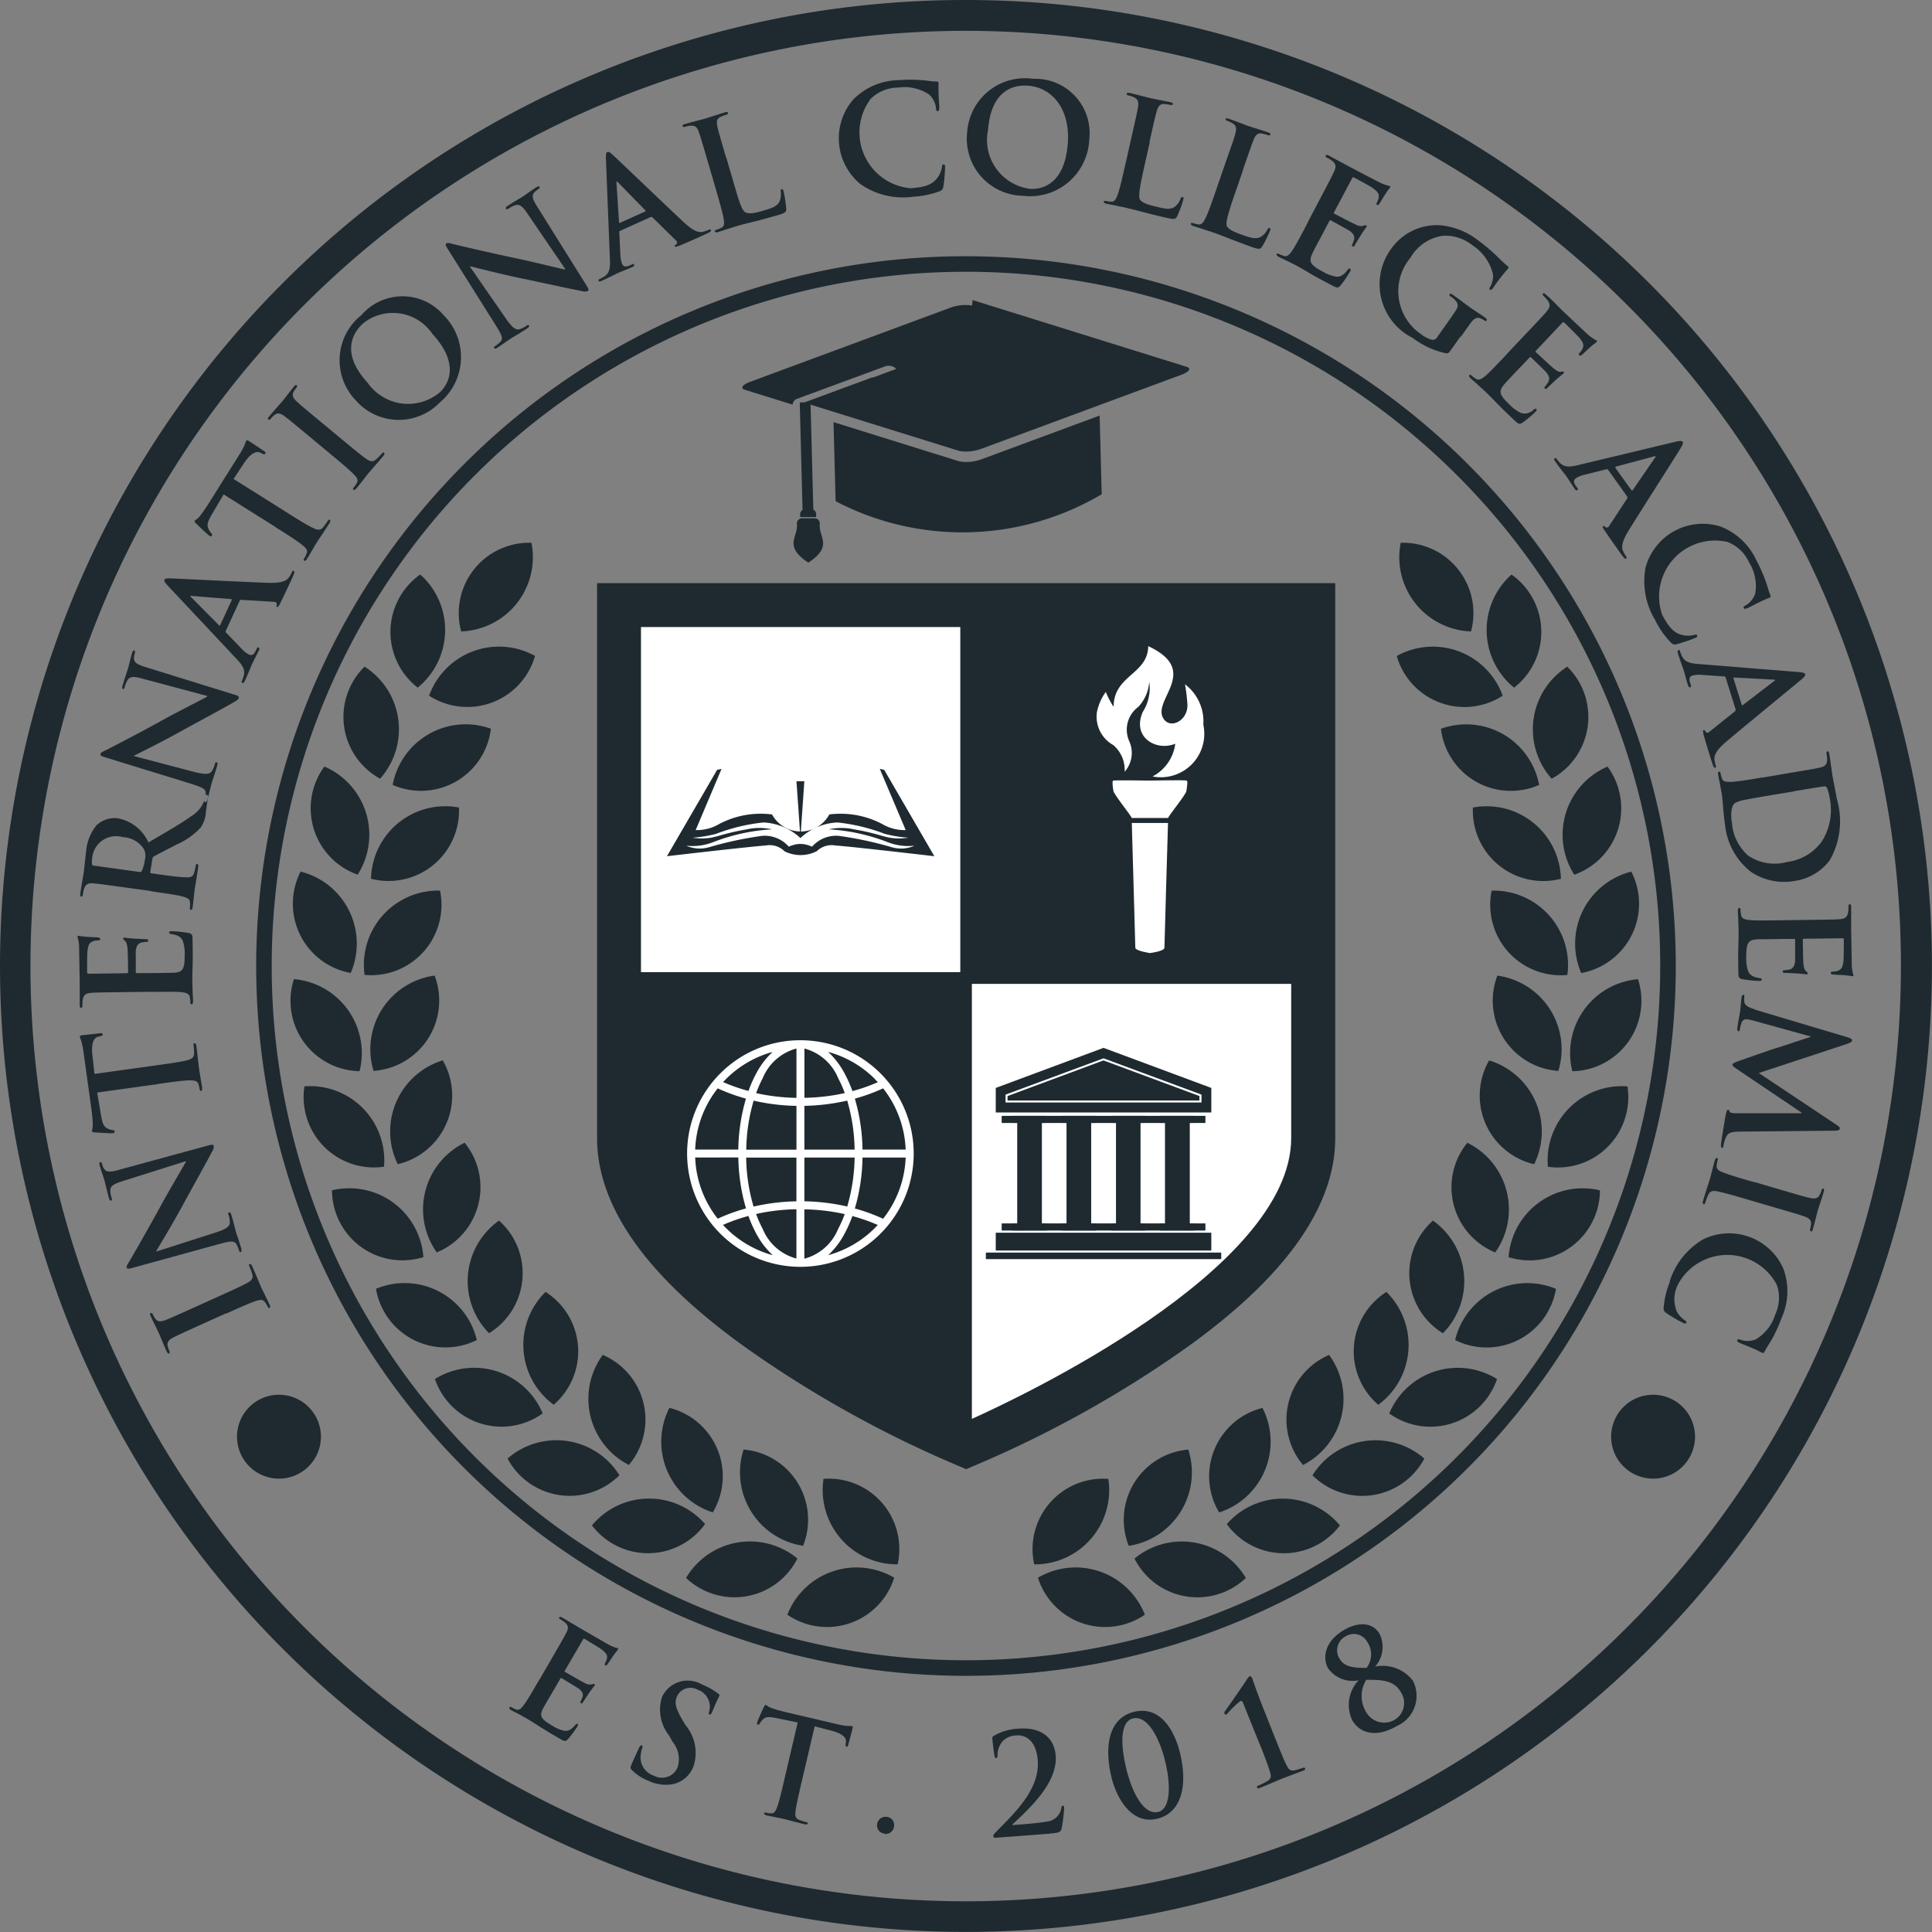
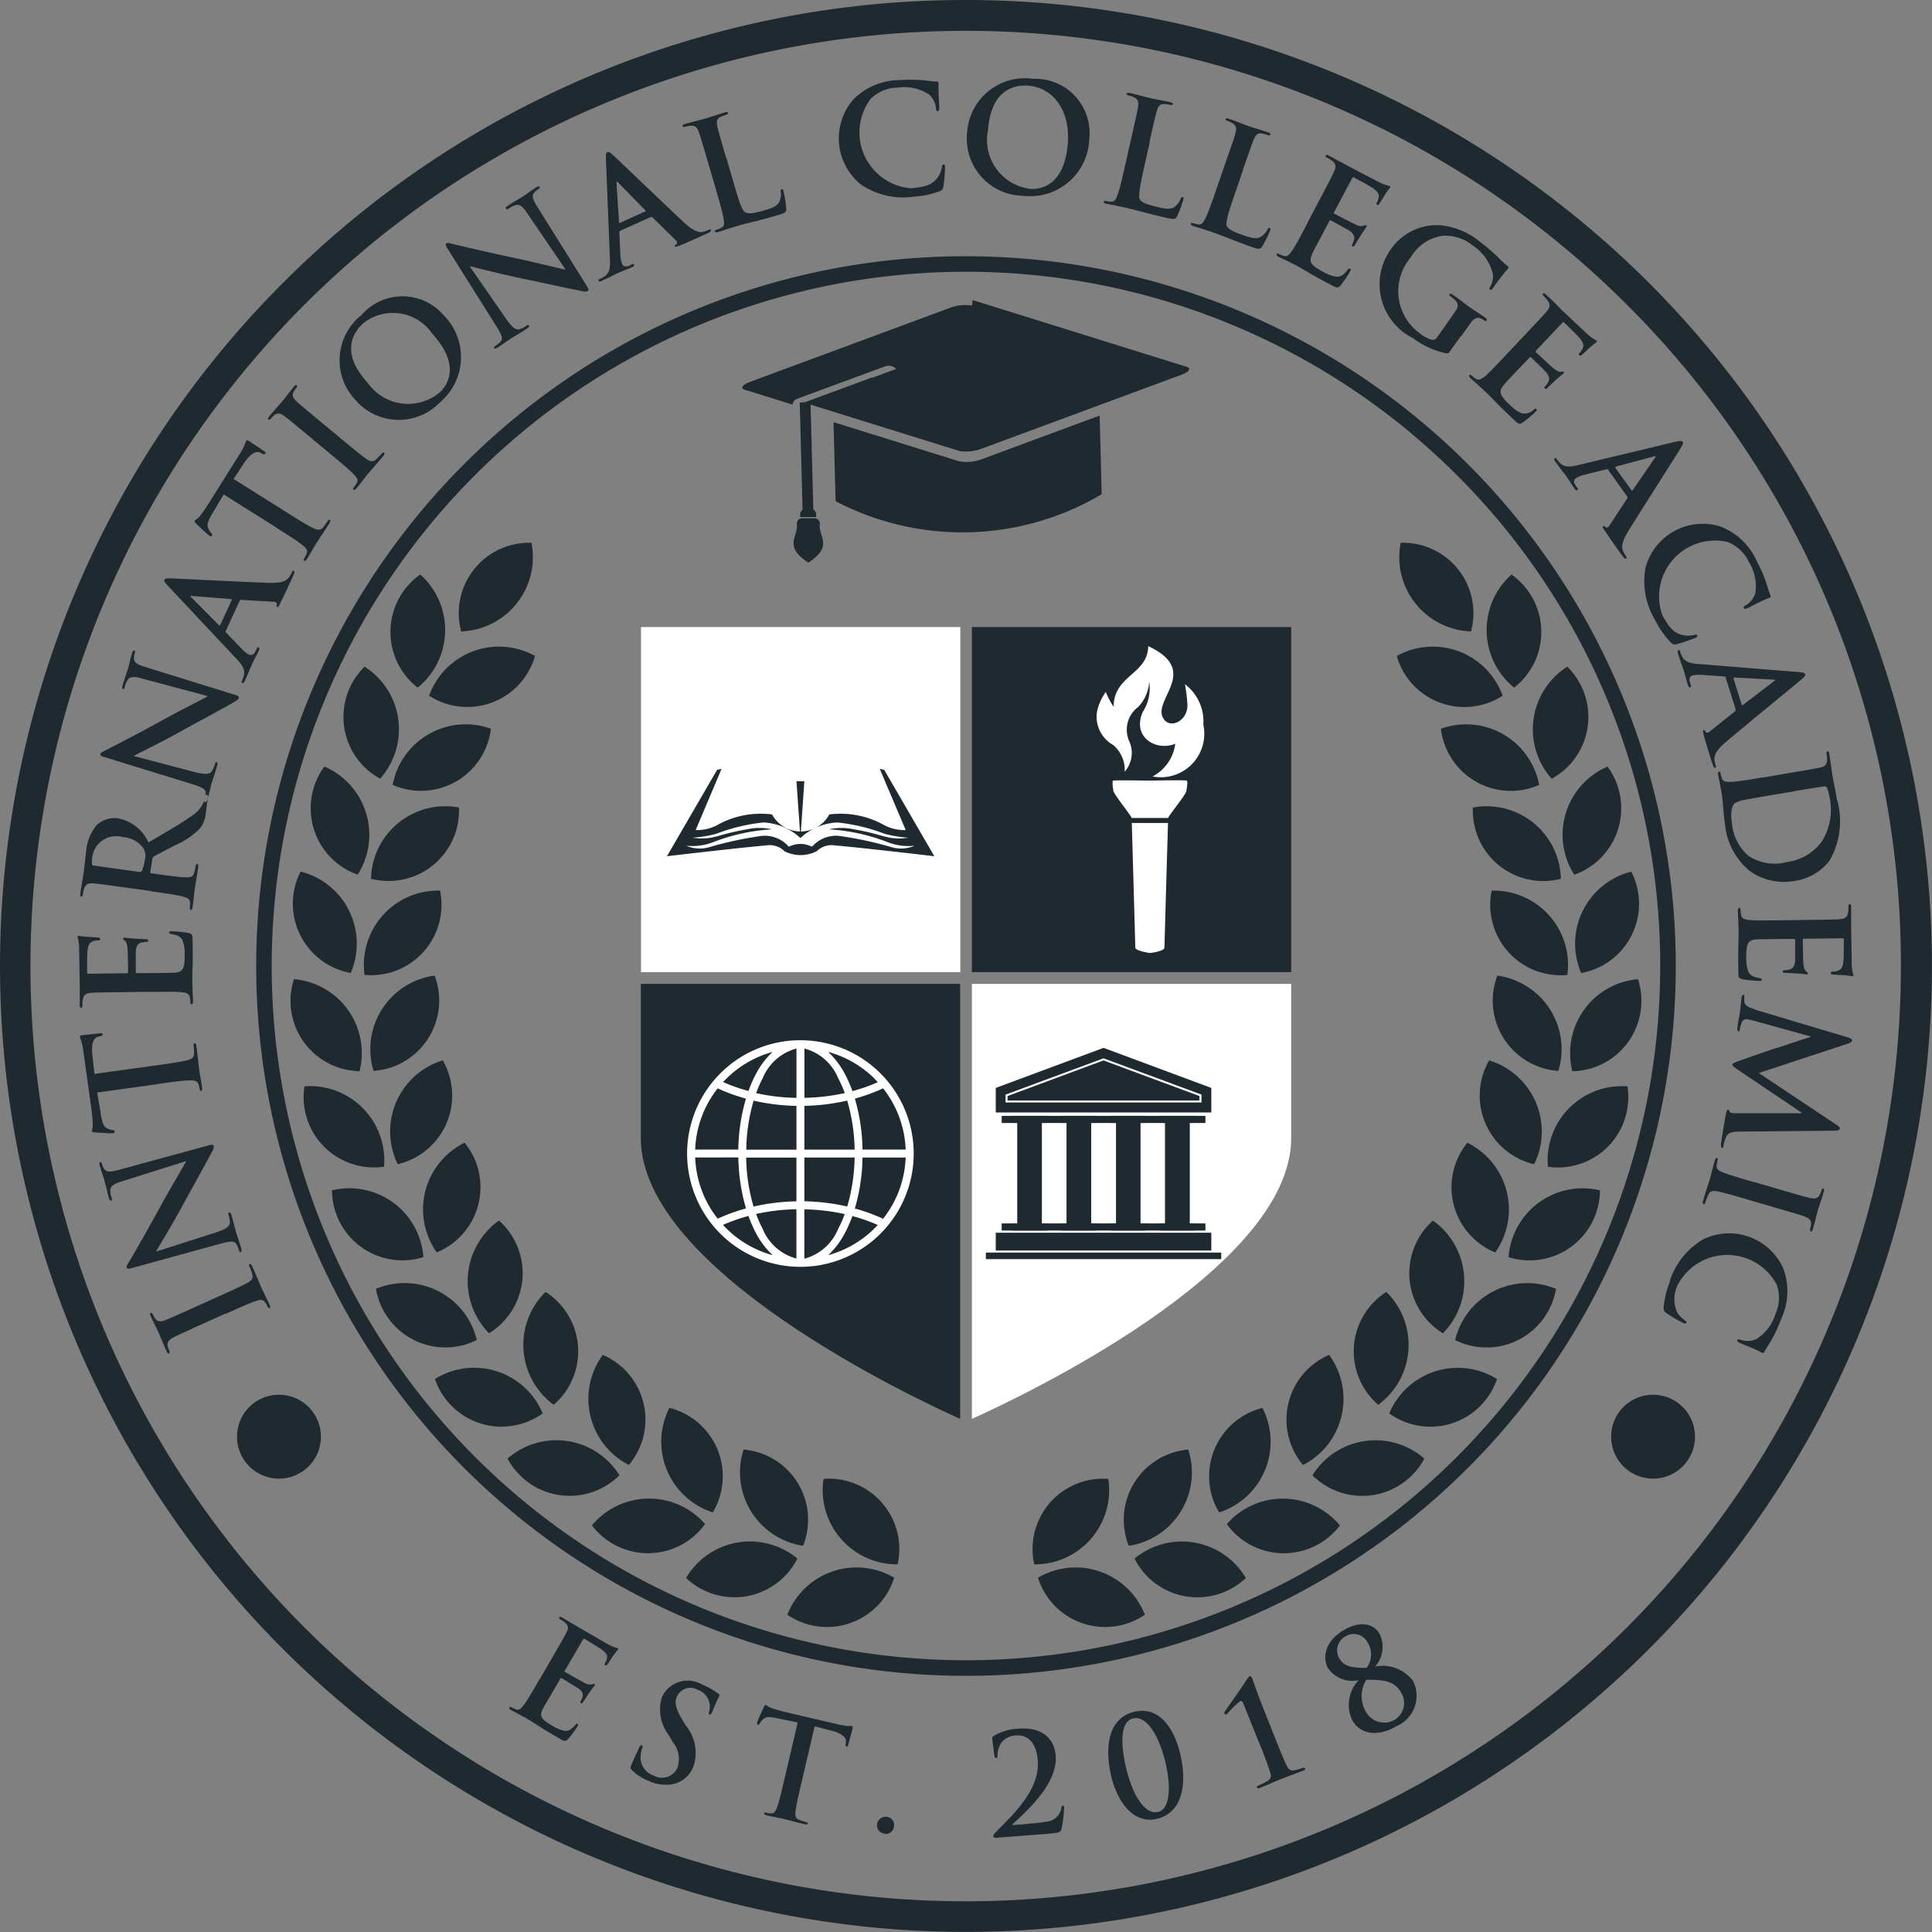
<svg xmlns="http://www.w3.org/2000/svg" width="43.382" height="43.382" viewBox="0 0 43.382 43.382">
  <rect x="0" y="0" width="43.382" height="43.382" fill="#808080" stroke="none" />
  <g transform="translate(-273.014 -364.014)">
    <path d="M294.705,364.014a21.69,21.69,0,1,1-15.338,6.353,21.623,21.623,0,0,1,15.338-6.353Zm14.845,6.846a21,21,0,1,0,6.148,14.845,20.929,20.929,0,0,0-6.148-14.845Z" transform="translate(0 0)" fill="#1f2a30" />
    <path d="M297.7,372.764a15.938,15.938,0,1,1-11.269,4.668,15.888,15.888,0,0,1,11.269-4.668Zm11.023,4.914a15.589,15.589,0,1,0,4.566,11.023,15.541,15.541,0,0,0-4.566-11.023Z" transform="translate(-2.996 -2.996)" fill="#1f2a30" />
    <path d="M296.5,405.787a1.581,1.581,0,0,1-2.4.831,1.668,1.668,0,0,1,2.4-.831Zm-9.724-21.249a1.581,1.581,0,0,1,1.579-1.99,1.668,1.668,0,0,1-1.579,1.99ZM285.8,385.8a1.581,1.581,0,0,1,.057-2.54,1.667,1.667,0,0,1-.057,2.54Zm.256.181a1.581,1.581,0,0,0,2.379-.892,1.669,1.669,0,0,0-2.379.892Zm-1.1,1.864a1.581,1.581,0,0,1-.349-2.516,1.667,1.667,0,0,1,.349,2.516Zm.282.139a1.581,1.581,0,0,0,2.206-1.261,1.668,1.668,0,0,0-2.206,1.261ZM284.452,390a1.581,1.581,0,0,1-.747-2.428,1.667,1.667,0,0,1,.747,2.428Zm.3.092a1.582,1.582,0,0,0,1.975-1.6,1.668,1.668,0,0,0-1.975,1.6Zm-.456,2.116a1.581,1.581,0,0,1-1.125-2.277,1.667,1.667,0,0,1,1.125,2.277Zm.311.043a1.581,1.581,0,0,0,1.695-1.893,1.667,1.667,0,0,0-1.695,1.893Zm-.112,2.162a1.58,1.58,0,0,1-1.474-2.067,1.667,1.667,0,0,1,1.474,2.067Zm.314-.007a1.582,1.582,0,0,0,1.371-2.14,1.669,1.669,0,0,0-1.371,2.14Zm.235,2.152a1.58,1.58,0,0,1-1.787-1.805,1.667,1.667,0,0,1,1.787,1.805Zm.308-.057a1.582,1.582,0,0,0,1.011-2.331,1.669,1.669,0,0,0-1.011,2.331Zm.576,2.087a1.58,1.58,0,0,1-2.052-1.5,1.667,1.667,0,0,1,2.052,1.5Zm.3-.106a1.582,1.582,0,0,0,.626-2.463,1.668,1.668,0,0,0-.626,2.463Zm.9,1.967a1.581,1.581,0,0,1-2.265-1.149,1.667,1.667,0,0,1,2.265,1.149Zm.274-.152a1.581,1.581,0,0,0,.224-2.53,1.667,1.667,0,0,0-.224,2.53Zm1.205,1.8a1.581,1.581,0,0,1-2.42-.772,1.667,1.667,0,0,1,2.42.772Zm.247-.194a1.582,1.582,0,0,0-.183-2.534,1.667,1.667,0,0,0,.183,2.534Zm1.476,1.583a1.581,1.581,0,0,1-2.512-.375,1.667,1.667,0,0,1,2.512.375Zm.212-.231a1.581,1.581,0,0,0-.586-2.472,1.668,1.668,0,0,0,.586,2.472Zm1.711,1.327a1.581,1.581,0,0,1-2.54.03,1.667,1.667,0,0,1,2.54-.03Zm.173-.262a1.582,1.582,0,0,0-.974-2.347,1.668,1.668,0,0,0,.974,2.347Zm1.9,1.036a1.581,1.581,0,0,1-2.5.436,1.668,1.668,0,0,1,2.5-.436Zm.128-.286a1.581,1.581,0,0,0-1.336-2.161,1.667,1.667,0,0,0,1.336,2.161Zm2.123.416a1.581,1.581,0,0,0-1.664-1.919,1.668,1.668,0,0,0,1.664,1.919Z" transform="translate(-3.407 -6.346)" fill="#1f2a30" />
    <path d="M308.4,405.787a1.581,1.581,0,0,0,2.4.831,1.668,1.668,0,0,0-2.4-.831Zm9.724-21.249a1.581,1.581,0,0,0-1.579-1.99,1.667,1.667,0,0,0,1.579,1.99Zm.967,1.263a1.581,1.581,0,0,0-.058-2.54,1.668,1.668,0,0,0,.058,2.54Zm-.256.181a1.581,1.581,0,0,1-2.379-.892,1.668,1.668,0,0,1,2.379.892Zm1.1,1.864a1.581,1.581,0,0,0,.35-2.516,1.667,1.667,0,0,0-.35,2.516Zm-.281.139a1.581,1.581,0,0,1-2.206-1.261,1.668,1.668,0,0,1,2.206,1.261Zm.788,2.016a1.581,1.581,0,0,0,.747-2.428,1.667,1.667,0,0,0-.747,2.428Zm-.3.092a1.582,1.582,0,0,1-1.976-1.6,1.668,1.668,0,0,1,1.976,1.6Zm.456,2.116a1.581,1.581,0,0,0,1.125-2.277,1.667,1.667,0,0,0-1.125,2.277Zm-.311.043a1.582,1.582,0,0,1-1.7-1.893,1.668,1.668,0,0,1,1.7,1.893Zm.112,2.162a1.58,1.58,0,0,0,1.474-2.067,1.667,1.667,0,0,0-1.474,2.067Zm-.314-.007a1.582,1.582,0,0,1-1.37-2.14,1.668,1.668,0,0,1,1.37,2.14Zm-.235,2.152a1.58,1.58,0,0,0,1.787-1.805,1.667,1.667,0,0,0-1.787,1.805Zm-.308-.057a1.582,1.582,0,0,1-1.011-2.331,1.668,1.668,0,0,1,1.011,2.331Zm-.575,2.087a1.58,1.58,0,0,0,2.052-1.5,1.667,1.667,0,0,0-2.052,1.5Zm-.3-.106a1.582,1.582,0,0,1-.626-2.463,1.668,1.668,0,0,1,.626,2.463Zm-.9,1.967a1.58,1.58,0,0,0,2.265-1.149,1.667,1.667,0,0,0-2.265,1.149Zm-.274-.152a1.581,1.581,0,0,1-.224-2.53,1.667,1.667,0,0,1,.224,2.53Zm-1.205,1.8a1.581,1.581,0,0,0,2.42-.772,1.667,1.667,0,0,0-2.42.772Zm-.247-.194a1.581,1.581,0,0,1,.183-2.534,1.668,1.668,0,0,1-.183,2.534Zm-1.477,1.583a1.581,1.581,0,0,0,2.512-.375,1.667,1.667,0,0,0-2.512.375Zm-.212-.231a1.581,1.581,0,0,1,.585-2.472,1.667,1.667,0,0,1-.585,2.472Zm-1.712,1.327a1.581,1.581,0,0,0,2.54.03,1.668,1.668,0,0,0-2.54-.03Zm-.172-.262a1.582,1.582,0,0,1,.973-2.347,1.668,1.668,0,0,1-.973,2.347Zm-1.9,1.036a1.581,1.581,0,0,0,2.5.436,1.668,1.668,0,0,0-2.5-.436Zm-.129-.286a1.581,1.581,0,0,1,1.336-2.161,1.667,1.667,0,0,1-1.336,2.161Zm-2.123.416a1.581,1.581,0,0,1,1.664-1.919,1.668,1.668,0,0,1-1.664,1.919Z" transform="translate(-12.079 -6.346)" fill="#1f2a30" />
-     <path d="M301.3,403.657a25.206,25.206,0,0,1-4.6-2.592c-1.471-1.061-3.3-2.709-3.3-4.678V383.928h16.575v12.459c0,1.969-1.83,3.617-3.3,4.678a25.251,25.251,0,0,1-4.6,2.592l-.388.166-.388-.166Z" transform="translate(-6.979 -6.819)" fill="#1f2a30" />
    <path d="M313.37,397.61v3.462c0,2.977-6.186,5.864-7.17,6.306V397.61Z" transform="translate(-11.363 -11.504)" fill="#fff" fill-rule="evenodd" />
    <path d="M306.2,385.426h7.17v7.749H306.2v-7.749Z" transform="translate(-11.363 -7.332)" fill="#1f2a30" />
    <path d="M294.9,393.175v-7.749h7.17v7.749Z" transform="translate(-7.493 -7.332)" fill="#fff" fill-rule="evenodd" />
    <path d="M302.066,407.378c-.984-.441-7.17-3.329-7.17-6.306V397.61h7.17v9.768Z" transform="translate(-7.493 -11.504)" fill="#1f2a30" />
    <path d="M306.391,376.844l.046,1.768a6.142,6.142,0,0,1-5.975.156l-.047-1.775,2.832.883a.986.986,0,0,0,.507-.055l2.637-.976Zm-2.853-2.592,4.81,1.5c.107.033.053.112-.118.176l-4.481,1.658a.978.978,0,0,1-.507.055L299.9,376.6l.062,2.358a.116.116,0,0,1,.063.105v.061h-.359v-.051a.118.118,0,0,1,.054-.107l-.062-2.375v-.038h0v0h.01v0h.015l0,0h.018l.007-.005h.018l.005,0,.006,0,.009,0,.01,0,.011,0,.013-.005.014-.005.016-.006.017-.006.018-.007.02-.007.021-.008,0,0,.018-.007.023-.008.024-.009.025-.009.026-.01.026-.01.028-.01.028-.01.03-.011.03-.011.031-.011.031-.011.032-.012.032-.012.032-.012.033-.012.034-.012.033-.013.068-.025.034-.013.592-.218.025-.009.024-.009.022-.008.022-.009.02-.007.019-.007.018-.007.016-.006.015-.006.014,0,.013,0,.52-.192a.238.238,0,0,0-.255-.056l-1.972.727a.146.146,0,0,0-.1.131l-1.075-.335c-.107-.033-.054-.112.118-.176l4.48-1.659a.978.978,0,0,1,.507-.055Zm-3.827,4.9a.119.119,0,0,0-.12.116c.044.3-.32.5.259.88.579-.382.215-.58.258-.88a.119.119,0,0,0-.119-.116c-.1,0-.18,0-.279,0Z" transform="translate(-8.685 -3.5)" fill="#1f2a30" />
    <path d="M279,394.432c.3-.134.539-.243.675-.286.093-.031.153-.036.193.02a.55.55,0,0,1,.063.1c.016.037.031.045.046.038s.021-.036,0-.076c-.055-.122-.152-.311-.184-.381s-.115-.28-.206-.482c-.015-.034-.036-.055-.057-.045s-.017.026,0,.06a1.449,1.449,0,0,1,.058.162c.03.1-.016.143-.095.19-.126.072-.368.181-.665.315l-.539.243c-.466.21-.551.249-.652.287s-.173.041-.226-.034a.542.542,0,0,1-.051-.088c-.014-.03-.028-.046-.053-.035s-.013.036.005.075c.052.117.143.293.178.37s.118.286.171.4c.022.049.039.07.057.062s.023-.032.009-.062a.459.459,0,0,1-.038-.116c-.015-.074.024-.129.125-.181s.181-.089.646-.3l.539-.243Zm-1.565-1.4,0-.009c.044-.076.333-.549.579-1,.235-.432.537-.969.671-1.228a.2.2,0,0,0,.039-.13c-.009-.029-.041-.034-.112-.013l-2.046.558c-.182.049-.257.043-.31-.039a.375.375,0,0,1-.037-.094c-.011-.039-.027-.055-.046-.049s-.02.041-.008.082c.047.158.092.278.1.314.02.068.056.226.1.393.014.049.028.083.053.076s.026-.021.014-.06a.532.532,0,0,1-.031-.176c.01-.087.063-.134.258-.195l1.439-.455,0,.016c-.036.07-.374.641-.529.924-.331.607-.7,1.248-.735,1.3-.042.073-.075.114-.064.149s.057.029.122.01l1.909-.525c.281-.079.379-.093.429-.017a.63.63,0,0,1,.059.141c.009.032.022.05.041.044s.024-.039.012-.08c-.049-.168-.1-.317-.112-.346-.018-.062-.046-.194-.107-.4-.013-.045-.028-.072-.054-.064s-.02.027-.01.062a.532.532,0,0,1,.026.174c0,.071-.075.137-.325.217l-1.336.428Zm.029-3.757c.306-.043.569-.08.712-.082.1,0,.174.007.2.071a.555.555,0,0,1,.03.118c.006.04.018.052.034.049s.03-.028.024-.071c-.019-.133-.058-.341-.068-.418-.013-.093-.032-.3-.062-.524-.005-.037-.019-.062-.042-.059s-.024.02-.019.057a1.528,1.528,0,0,1,.01.172c0,.1-.07.132-.162.155-.141.036-.4.073-.71.116l-1.365.189L276,388.63c-.034-.3.046-.4.132-.418l.036-.009c.049-.011.065-.019.061-.046s-.024-.024-.057-.022c-.087.012-.318.034-.388.043-.049.007-.069.013-.066.036a.742.742,0,0,0,.029.087,1.634,1.634,0,0,1,.049.228l.183,1.318c.015.11.026.237.03.335a.75.75,0,0,1-.02.149c0,.02.024.028.069.032.028,0,.339.024.393.016.036,0,.053-.014.049-.038s-.017-.028-.045-.031a.388.388,0,0,1-.124-.04c-.08-.04-.108-.118-.141-.31l-.082-.494,1.365-.189Zm-.182-2.069c.31,0,.575-.008.716.007.1.012.172.028.186.1a.528.528,0,0,1,.015.12c0,.04.011.054.028.053s.034-.024.033-.068c0-.067-.009-.155-.01-.232s-.005-.155-.006-.191c0-.1,0-.205.005-.35s.006-.329,0-.582c0-.128,0-.158-.09-.18a2.717,2.717,0,0,0-.374-.039c-.034,0-.06,0-.06.028s.014.03.051.036c.138.022.209.061.251.147a.859.859,0,0,1,.045.316c0,.343-.045.4-.277.407-.1,0-.407.006-.521.007l-.266,0c-.02,0-.034,0-.034-.02,0-.08,0-.413,0-.477.012-.125.061-.172.128-.19a.835.835,0,0,1,.121-.015.027.027,0,0,0,.03-.031c0-.03-.037-.03-.064-.03s-.159-.008-.226-.01c-.172-.011-.226-.024-.246-.024s-.026.01-.026.024.017.03.044.053.045.08.053.16.013.464.014.538c0,.02-.014.024-.037.024l-.85.012c-.024,0-.034-.007-.034-.023,0-.068,0-.42.007-.477.018-.168.058-.2.118-.227a.363.363,0,0,1,.121-.022c.03,0,.047-.007.047-.03s-.02-.03-.038-.034c-.041-.006-.189-.011-.222-.014-.155-.008-.2-.024-.219-.024s-.03,0-.03.02a.318.318,0,0,0,.014.053,1.392,1.392,0,0,1,.022.145c0,.064.013.733.014.84,0,.047,0,.125,0,.212s0,.181,0,.272c0,.051.007.074.031.074s.03-.021.03-.058a.679.679,0,0,1,.009-.131c.022-.111.075-.138.189-.147s.2-.009.713-.016l.591-.008Zm.032-2.258c.306.043.569.079.706.115.1.027.166.054.17.122a.551.551,0,0,1,0,.122c-.006.039,0,.055.019.057s.036-.018.042-.062c.018-.133.038-.345.047-.408s.051-.295.078-.488c.007-.043,0-.068-.024-.071s-.029.009-.032.036a1.411,1.411,0,0,1-.036.161c-.027.1-.1.108-.2.1-.142,0-.405-.039-.715-.082l-.047-.007c-.02,0-.025-.013-.023-.03l.047-.289a.07.07,0,0,1,.032-.057c.056-.036.3-.158.505-.266a1.617,1.617,0,0,0,.552-.389.677.677,0,0,0,.113-.347l.044-.316c.005-.04,0-.064-.025-.068s-.028.01-.032.036a.482.482,0,0,1-.023.092.667.667,0,0,1-.278.342c-.233.168-.562.356-.976.6a.942.942,0,0,0-.685-.542.582.582,0,0,0-.487.163,1.072,1.072,0,0,0-.228.593c-.014.1-.039.358-.055.471-.01.07-.049.278-.074.454-.007.05,0,.074.02.078s.033-.016.038-.053a.679.679,0,0,1,.028-.128c.038-.107.1-.126.21-.117s.2.021.706.091l.587.081Zm-1.281-.578c-.027,0-.039-.012-.043-.036a.762.762,0,0,1,.011-.178.538.538,0,0,1,.68-.425.593.593,0,0,1,.473.266.336.336,0,0,1,.024.244.9.9,0,0,1-.068.249c-.014.022-.028.026-.064.022l-1.012-.141Zm.9-2.457,0-.01c.078-.04.577-.283,1.027-.533.43-.238.974-.528,1.226-.675.046-.025.093-.053.1-.089s-.017-.051-.088-.071l-2.026-.629c-.18-.057-.24-.1-.239-.2a.386.386,0,0,1,.018-.1c.012-.039.008-.061-.012-.066s-.038.024-.051.066c-.046.158-.072.283-.083.319-.02.068-.074.22-.123.387-.014.048-.022.085,0,.092s.033,0,.044-.043a.535.535,0,0,1,.069-.165c.055-.068.125-.08.322-.025l1.459.39,0,.016c-.068.04-.66.339-.943.495-.6.334-1.265.674-1.318.7-.074.039-.124.055-.135.091s.033.055.1.074l1.893.583c.279.086.37.126.371.217a.606.606,0,0,1-.026.15c-.009.032-.009.053.011.059s.041-.02.053-.062c.049-.168.083-.322.092-.351.018-.062.065-.188.126-.4.013-.045.015-.076-.011-.083s-.032.012-.041.047a.54.54,0,0,1-.072.161c-.041.058-.137.076-.391.009l-1.356-.357Zm2.373-3.49a.033.033,0,0,1,.036-.02l.742.045a.055.055,0,0,1,.057.06c-.011.032-.011.047.008.056s.039-.027.067-.081c.118-.241.221-.464.272-.574s.059-.143.034-.155-.032,0-.043.029a.718.718,0,0,1-.071.122c-.045.057-.128.126-.457.116-.554-.019-2-.093-2.2-.1-.084,0-.12,0-.133.032s.011.064.083.141l1.539,1.639c.124.132.2.237.155.386a1.024,1.024,0,0,1-.037.1c-.011.025-.011.039.008.048s.039,0,.057-.044c.073-.158.141-.331.156-.364.043-.095.113-.222.159-.32.015-.034.018-.055-.007-.066s-.029,0-.045.035l-.022.045c-.043.095-.1.1-.151.078a.63.63,0,0,1-.165-.132l-.343-.357c-.015-.014-.018-.024-.011-.039l.313-.681Zm-.438.55c-.005.013-.016.011-.027,0l-.619-.625c-.011-.009-.023-.022-.019-.032s.021-.005.035,0l.878.071c.01,0,.018.009.011.024l-.259.562Zm1.245-2.2c.262.164.487.306.6.4.077.06.129.116.1.181a.562.562,0,0,1-.053.11c-.021.034-.02.051-.006.06s.041,0,.064-.039c.072-.114.176-.3.217-.364.05-.08.171-.254.289-.442.02-.031.026-.059.006-.072s-.032,0-.051.031a1.5,1.5,0,0,1-.1.138c-.065.078-.139.056-.224.014-.132-.062-.356-.2-.618-.368l-1.167-.733.233-.353c.165-.25.293-.277.37-.236l.034.017c.045.024.062.027.076,0s0-.034-.029-.055c-.074-.047-.265-.179-.325-.216-.043-.027-.062-.035-.074-.015a.753.753,0,0,0-.034.086,1.642,1.642,0,0,1-.109.205l-.708,1.127c-.059.094-.133.2-.193.276s-.1.078-.111.1,0,.037.032.068.245.237.29.266.049.023.062,0,0-.032-.014-.053a.365.365,0,0,1-.069-.111c-.036-.082-.007-.159.091-.328l.255-.431,1.167.733Zm1.207-1.665c.251.208.455.378.553.481.068.07.1.122.067.183a.564.564,0,0,1-.067.1c-.026.032-.026.048-.013.059s.041,0,.068-.03c.086-.1.213-.272.263-.332s.2-.226.343-.4c.024-.028.033-.055.014-.07s-.031,0-.055.024a1.333,1.333,0,0,1-.12.123c-.074.069-.136.049-.212,0-.12-.082-.324-.252-.575-.46l-.455-.377c-.393-.327-.466-.387-.544-.46s-.113-.137-.068-.218a.583.583,0,0,1,.057-.084c.021-.026.029-.045.009-.062s-.038,0-.066.037c-.082.1-.2.258-.254.322s-.205.231-.287.329c-.034.041-.046.066-.031.08s.039.006.061-.02a.485.485,0,0,1,.087-.085c.06-.046.126-.036.218.032s.16.124.553.45l.455.378Zm2.478-1.134a1.33,1.33,0,0,0,.094-1.957,1.219,1.219,0,0,0-1.851-.008,1.294,1.294,0,0,0-.132,1.909,1.281,1.281,0,0,0,1.889.056Zm-.01-.22a1.107,1.107,0,0,1-1.608-.226c-.566-.617-.387-1.073-.1-1.334a1.07,1.07,0,0,1,1.551.233c.657.716.333,1.169.159,1.328Zm.694-2.834.009-.005c.086.02.622.161,1.126.266.481.1,1.082.234,1.37.288a.2.2,0,0,0,.136,0c.025-.016.02-.049-.02-.111l-1.125-1.8c-.1-.16-.116-.233-.051-.308a.367.367,0,0,1,.079-.063c.034-.022.045-.041.034-.059s-.045-.007-.081.016c-.138.09-.24.168-.271.188-.059.039-.2.118-.346.213-.043.028-.072.051-.057.073s.028.018.062,0a.55.55,0,0,1,.16-.08c.086-.016.147.021.261.191l.85,1.247-.014.009c-.078-.014-.721-.173-1.037-.24-.677-.141-1.4-.314-1.456-.328-.082-.02-.131-.039-.162-.019s-.01.063.026.119l1.054,1.677c.157.247.2.336.139.406a.6.6,0,0,1-.118.1c-.028.018-.041.035-.03.051s.043.012.08-.012c.147-.1.274-.19.3-.206.054-.035.172-.1.355-.219.039-.026.061-.048.047-.07s-.032-.011-.062.009a.538.538,0,0,1-.16.076c-.069.017-.153-.033-.3-.249l-.8-1.155Zm4.056-1.109a.032.032,0,0,1,.041.007l.53.521a.054.054,0,0,1,0,.082c-.029.017-.039.029-.03.047s.047,0,.1-.017c.248-.1.471-.206.582-.255s.138-.07.127-.094-.026-.018-.051-.007a.724.724,0,0,1-.134.045c-.071.014-.18.011-.42-.212-.406-.377-1.45-1.382-1.6-1.517-.062-.057-.093-.076-.121-.063s-.034.056-.031.161l.089,2.246c.008.181,0,.312-.136.394a.993.993,0,0,1-.092.049c-.024.011-.034.023-.026.041s.032.022.072,0c.159-.072.324-.157.357-.172.1-.043.231-.093.329-.137.034-.015.049-.03.038-.054s-.02-.02-.057,0l-.046.021c-.1.043-.141.015-.166-.04a.654.654,0,0,1-.038-.208l-.024-.494c0-.021,0-.03.017-.037l.683-.308Zm-.691.127c-.012.006-.019,0-.022-.016l-.057-.877c0-.014,0-.032.006-.036s.02.01.028.02l.615.629c.007.008.009.018-.007.026l-.564.254Zm2.38-1.472c-.143-.491-.169-.581-.193-.686s-.017-.178.066-.219a.915.915,0,0,1,.123-.047c.039-.011.056-.023.049-.046s-.031-.022-.076-.009c-.126.037-.358.115-.436.138s-.293.075-.445.119c-.049.014-.07.027-.063.05s.028.024.064.013a.5.5,0,0,1,.109-.022c.113-.009.154.035.192.143s.063.192.207.683l.166.568c.086.3.16.552.184.692.014.1.019.173-.042.2a.52.52,0,0,1-.112.047c-.039.012-.049.025-.045.041s.032.026.074.014c.064-.019.147-.05.221-.072s.147-.046.183-.057c.132-.039.249-.069.4-.105s.316-.082.548-.149c.168-.049.18-.07.178-.147a2.594,2.594,0,0,0-.06-.385c-.011-.039-.019-.055-.042-.047s-.026.028-.021.059a.425.425,0,0,1-.028.218c-.055.111-.18.151-.351.2-.252.074-.342.076-.411.043-.085-.039-.15-.261-.27-.674l-.166-.568Zm4.2.884a1.97,1.97,0,0,0,.6-.123.12.12,0,0,0,.08-.1,3.229,3.229,0,0,0,.039-.452c0-.027-.01-.049-.034-.048s-.032.016-.038.07a.56.56,0,0,1-.1.23c-.122.164-.3.212-.6.234a1.257,1.257,0,0,1-.9-2.005.875.875,0,0,1,.614-.255,1,1,0,0,1,.7.156.482.482,0,0,1,.154.3c0,.047.012.074.039.072s.035-.03.035-.08c0-.068-.016-.252-.017-.363s0-.159,0-.185-.016-.036-.054-.037c-.1,0-.21-.024-.339-.031a3.3,3.3,0,0,0-.489,0,1.467,1.467,0,0,0-1.032.435,1.332,1.332,0,0,0,.168,1.906,1.682,1.682,0,0,0,1.178.278Zm2.465-.02a1.329,1.329,0,0,0,1.492-1.269,1.219,1.219,0,0,0-1.259-1.357,1.3,1.3,0,0,0-1.484,1.209,1.282,1.282,0,0,0,1.251,1.417Zm.154-.157a1.107,1.107,0,0,1-.934-1.328c.064-.834.519-1.016.9-.987.55.042.947.541.89,1.292-.073.969-.625,1.042-.859,1.024Zm2.69-1.051c.112-.5.134-.59.164-.694s.072-.163.164-.159a.886.886,0,0,1,.13.019c.039.009.06.007.066-.016s-.016-.035-.062-.045c-.128-.028-.37-.073-.448-.091s-.293-.077-.447-.112c-.049-.011-.074-.01-.079.013s.013.034.049.043a.474.474,0,0,1,.106.034c.1.047.117.106.1.218s-.038.2-.151.7l-.13.577c-.068.3-.127.56-.175.694-.034.092-.067.16-.135.159a.539.539,0,0,1-.121-.014c-.039-.009-.055,0-.059.014s.015.038.058.047c.066.015.153.028.228.045s.151.031.187.039c.134.031.252.061.4.1s.316.082.552.135c.17.039.191.026.226-.041a2.6,2.6,0,0,0,.135-.366c.009-.039.009-.057-.014-.062s-.037.012-.047.041a.435.435,0,0,1-.13.178c-.1.07-.23.044-.4,0-.256-.058-.335-.1-.38-.162s0-.3.091-.721l.131-.577Zm2.1.621c.167-.483.2-.571.239-.671s.089-.155.18-.141a.978.978,0,0,1,.128.034c.038.013.059.014.067-.009s-.013-.037-.057-.052c-.124-.043-.359-.114-.435-.14s-.282-.108-.431-.16c-.048-.016-.072-.018-.08,0s.009.035.045.047a.516.516,0,0,1,.1.046c.1.059.1.118.074.228s-.06.193-.227.675l-.193.56c-.1.292-.188.543-.251.671-.044.087-.084.152-.153.143a.53.53,0,0,1-.118-.027c-.038-.013-.055-.008-.06.008s.011.039.053.054c.064.022.149.044.222.07s.147.047.182.059c.13.045.243.088.384.144s.305.116.533.2c.166.057.187.047.23-.016a2.744,2.744,0,0,0,.174-.349c.013-.038.015-.055-.007-.062s-.038.008-.051.036a.416.416,0,0,1-.149.162c-.109.059-.234.018-.4-.039-.247-.086-.322-.137-.36-.2s.03-.3.17-.706l.193-.56Z" transform="translate(-0.911 -0.92)" fill="#1f2a30" fill-rule="evenodd" />
    <path d="M317.3,370.828c-.144.274-.267.509-.348.627-.057.08-.107.137-.172.118a.527.527,0,0,1-.113-.044c-.036-.018-.053-.016-.061,0s.005.041.044.061c.06.031.14.066.208.1s.139.069.172.086c.089.047.18.1.3.172s.287.162.51.279c.113.059.139.073.2.007a2.645,2.645,0,0,0,.212-.31c.016-.03.028-.054,0-.066s-.033,0-.056.028c-.085.111-.154.155-.25.15a.851.851,0,0,1-.3-.111c-.3-.16-.328-.229-.226-.437.042-.088.189-.36.243-.462l.123-.235c.009-.018.019-.028.034-.02.072.038.364.2.418.231.1.07.122.136.106.2a.9.9,0,0,1-.044.114.027.027,0,0,0,.012.041c.027.014.044-.019.057-.043s.083-.135.116-.193c.092-.146.129-.187.138-.205s0-.028-.009-.035-.034,0-.068.014a.235.235,0,0,1-.166-.03c-.071-.03-.414-.21-.479-.244-.018-.01-.015-.023,0-.044l.4-.753c.011-.02.022-.026.037-.018.059.031.369.2.416.233.139.1.15.147.143.212a.357.357,0,0,1-.039.117c-.014.026-.016.045,0,.055s.036,0,.047-.016c.025-.033.1-.161.118-.189.082-.132.115-.16.126-.181s.011-.028,0-.036a.429.429,0,0,0-.054-.013,1.369,1.369,0,0,1-.137-.049c-.059-.026-.65-.337-.746-.387-.042-.022-.109-.061-.185-.1s-.159-.087-.239-.13c-.045-.024-.068-.029-.08-.008s0,.036.037.054a.677.677,0,0,1,.111.07c.087.072.086.132.039.237s-.087.181-.326.634l-.275.523Zm3.44,2.558c.1-.137.175-.247.236-.328s.131-.121.214-.083a.557.557,0,0,1,.08.044c.019.014.039.02.051,0s0-.041-.035-.066c-.091-.064-.242-.159-.327-.219s-.25-.189-.393-.289c-.038-.028-.061-.035-.077-.014s0,.034.026.051a.643.643,0,0,1,.1.083c.077.083.07.145.007.24s-.129.189-.226.326l-.182.258a.12.12,0,0,1-.124.064.758.758,0,0,1-.254-.134,1.167,1.167,0,0,1-.226-1.708,1,1,0,0,1,.728-.494.969.969,0,0,1,.664.214,1.075,1.075,0,0,1,.46.647.473.473,0,0,1-.068.294c-.012.024-.016.041,0,.055s.039.007.07-.037a4.427,4.427,0,0,1,.338-.436c.013-.019.016-.034-.015-.06a2.293,2.293,0,0,1-.2-.184,4.069,4.069,0,0,0-.454-.387,1.628,1.628,0,0,0-.865-.343,1.256,1.256,0,0,0-1.112.56,1.348,1.348,0,0,0,.507,1.973,1.908,1.908,0,0,0,.749.344c.047,0,.053,0,.105-.074l.214-.3Zm1.049.373c-.212.225-.395.418-.5.509-.076.061-.139.1-.2.067a.522.522,0,0,1-.1-.073c-.03-.028-.046-.03-.057-.017s-.007.04.026.07c.049.046.117.1.173.155s.115.1.141.129c.074.069.147.143.248.247s.232.233.416.407c.093.087.115.108.192.06a2.683,2.683,0,0,0,.288-.241c.023-.024.041-.044.022-.062s-.031-.011-.061.011a.284.284,0,0,1-.281.077.85.85,0,0,1-.258-.187c-.249-.235-.254-.309-.1-.482.064-.073.279-.3.358-.379l.182-.193c.014-.014.026-.022.038-.011.059.056.3.287.34.335.081.095.081.164.047.224a.9.9,0,0,1-.073.1.026.026,0,0,0,0,.043c.022.021.047-.006.066-.026s.116-.108.164-.155c.128-.116.174-.145.188-.16s.011-.027,0-.036-.033-.008-.068,0-.089-.024-.153-.074-.341-.314-.4-.364c-.014-.014-.008-.026.008-.043l.584-.618c.016-.017.028-.02.04-.009.049.046.3.294.338.338.109.13.105.182.081.243a.361.361,0,0,1-.068.1c-.021.022-.028.039-.01.055s.035.006.05,0c.033-.025.139-.128.164-.151.114-.105.154-.123.17-.14s.018-.024.006-.036a.288.288,0,0,0-.048-.028,1.189,1.189,0,0,1-.119-.084c-.049-.041-.535-.5-.614-.575-.034-.032-.088-.088-.149-.151s-.13-.127-.2-.189c-.036-.035-.058-.046-.074-.029s-.006.036.021.061a.677.677,0,0,1,.088.1c.064.093.047.151-.026.238s-.133.152-.485.523l-.406.43Zm2.686,3.218a.032.032,0,0,1,0,.041l-.407.621a.055.055,0,0,1-.081.02c-.022-.025-.036-.032-.052-.02s0,.047.037.1c.151.222.293.422.364.521s.1.122.117.106.012-.029,0-.051a.73.73,0,0,1-.071-.123c-.028-.067-.046-.174.126-.454.291-.471,1.073-1.691,1.176-1.864.043-.072.056-.107.038-.131s-.061-.022-.164,0l-2.186.524c-.176.043-.306.057-.412-.057a1.035,1.035,0,0,1-.066-.081c-.016-.022-.029-.029-.045-.017s-.016.035.01.071c.1.143.217.287.239.317.061.085.136.208.2.3.022.03.039.043.06.027s.016-.024-.007-.057l-.03-.041c-.061-.085-.042-.135.007-.17a.64.64,0,0,1,.2-.078l.48-.12c.02-.006.03,0,.039.009l.435.61Zm-.26-.654c-.007-.011,0-.019.012-.024l.85-.227c.013-.005.031-.009.037,0s-.006.021-.015.032l-.5.727c-.007.009-.016.012-.026,0l-.36-.5Zm.894,3.433a1.944,1.944,0,0,0,.354.5.117.117,0,0,0,.127.031,3.173,3.173,0,0,0,.429-.146c.024-.013.041-.03.03-.051s-.028-.023-.08-.007a.564.564,0,0,1-.25,0c-.2-.045-.315-.189-.456-.453a1.256,1.256,0,0,1,1.468-1.637.877.877,0,0,1,.482.458,1,1,0,0,1,.139.7.483.483,0,0,1-.21.262c-.041.022-.062.041-.049.064s.041.02.087,0c.062-.026.224-.116.325-.162s.147-.06.171-.072.026-.03.012-.064c-.039-.093-.063-.2-.108-.323a3.394,3.394,0,0,0-.2-.446,1.465,1.465,0,0,0-.816-.767,1.331,1.331,0,0,0-1.675.924,1.681,1.681,0,0,0,.222,1.19Zm1.8,2a.034.034,0,0,1-.012.039l-.58.464a.055.055,0,0,1-.083-.006c-.013-.031-.024-.041-.043-.036s-.01.045,0,.1c.074.259.147.493.184.608s.053.145.078.137.02-.024.012-.05a.785.785,0,0,1-.03-.139c0-.072.011-.18.261-.392.423-.358,1.544-1.275,1.7-1.407.064-.055.087-.084.078-.112s-.051-.04-.156-.049l-2.241-.18c-.18-.014-.308-.041-.374-.182-.011-.025-.029-.068-.038-.1s-.018-.036-.037-.03-.026.029-.013.071c.052.166.117.34.128.375.031.1.065.241.1.343.011.035.024.053.049.044s.022-.017.011-.056l-.015-.048c-.032-.1,0-.141.059-.16a.668.668,0,0,1,.21-.013l.494.035c.021,0,.03.005.035.021l.225.715Zm-.045-.7c0-.013,0-.019.018-.02l.879.048c.014,0,.032,0,.035.01s-.012.018-.024.025l-.7.537c-.009.007-.019.006-.024-.01l-.185-.59Zm.655,2.224c-.305.051-.568.094-.71.1-.1,0-.174,0-.2-.066a.545.545,0,0,1-.034-.117c-.007-.04-.018-.051-.035-.049s-.03.029-.022.072c.011.066.032.151.045.228s.029.152.035.189c.014.083.023.2.034.328s.024.265.043.385a1.532,1.532,0,0,0,.575,1.046,1.333,1.333,0,0,0,.986.208,1.2,1.2,0,0,0,.788-.462,1.775,1.775,0,0,0,.157-1.392c-.033-.2-.078-.406-.095-.509s-.04-.3-.07-.479c-.008-.05-.018-.072-.041-.068s-.027.024-.021.061a.706.706,0,0,1,.012.131c-.005.113-.054.149-.166.174s-.2.039-.7.123l-.583.1Zm.706.309c.262-.044.55-.092.663-.107a.062.062,0,0,1,.073.028.92.92,0,0,1,.059.212,1.333,1.333,0,0,1-.176,1,1.14,1.14,0,0,1-.776.456,1.061,1.061,0,0,1-.872-.141,1.083,1.083,0,0,1-.366-.723c-.043-.262,0-.4.061-.456a.744.744,0,0,1,.246-.078c.062-.014.318-.059.669-.118l.418-.069Zm-.285,2.9c-.31,0-.575.008-.716-.007-.1-.012-.172-.028-.186-.1a.576.576,0,0,1-.016-.121c0-.04-.011-.053-.028-.053s-.033.024-.032.068c0,.068.009.155.01.232s.005.155.006.191c0,.1,0,.205-.005.35s-.006.329,0,.581c0,.128,0,.158.089.18a2.616,2.616,0,0,0,.374.039c.034,0,.061,0,.061-.028s-.014-.03-.051-.036c-.138-.022-.209-.061-.251-.148a.857.857,0,0,1-.045-.315c0-.343.045-.4.277-.408.1,0,.407-.005.521-.007l.266,0c.02,0,.034,0,.034.02,0,.081,0,.414,0,.477-.012.124-.061.172-.128.19a.927.927,0,0,1-.121.015.026.026,0,0,0-.03.03c0,.03.038.03.064.03s.158.008.226.01c.172.011.226.024.246.023s.027-.01.026-.024-.017-.03-.044-.053-.045-.08-.053-.161-.013-.464-.014-.538c0-.02.013-.024.037-.024l.85-.011c.024,0,.034.006.034.022,0,.068,0,.42-.007.477-.018.168-.058.2-.118.228a.377.377,0,0,1-.121.022c-.03,0-.047.007-.047.031s.021.03.037.033c.041.006.189.011.222.014.155.008.2.024.219.024s.03,0,.03-.02a.316.316,0,0,0-.014-.053,1.394,1.394,0,0,1-.022-.145c0-.064-.013-.733-.014-.84,0-.047,0-.125,0-.212s0-.181,0-.272c0-.05-.008-.074-.031-.074s-.03.021-.03.058a.681.681,0,0,1-.009.132c-.022.111-.076.138-.189.147s-.2.009-.713.016l-.591.008Zm-.589,2c-.11-.032-.237-.077-.244-.173a.405.405,0,0,1,0-.1c0-.033,0-.054-.016-.057s-.041.022-.045.055c-.015.107-.027.268-.036.331s-.039.208-.059.349c-.007.049,0,.081.026.085s.026-.02.03-.047a.638.638,0,0,1,.036-.137.11.11,0,0,1,.12-.085,1.417,1.417,0,0,1,.155.032l1.274.353,0,.013c-.266.082-.687.228-.761.247-.1.028-.644.22-.809.278-.107.039-.178.064-.182.093s.023.051.169.149l1.384.932,0,.013h-1.476c-.095,0-.137-.015-.141-.036s-.014-.039-.032-.042-.032.016-.05.092c-.028.132-.1.59-.11.673-.007.047,0,.088.025.091s.026-.02.03-.05a.678.678,0,0,1,.062-.2c.043-.1.145-.116.358-.116l2.08-.02c.072,0,.107-.015.112-.045s-.02-.051-.07-.084l-1.749-1.166,1.977-.652c.093-.032.112-.049.116-.076s-.024-.05-.079-.068l-2.1-.627Zm-.032,3.877c-.313-.091-.567-.166-.7-.221-.091-.037-.14-.072-.134-.141a.517.517,0,0,1,.021-.12c.011-.039.005-.055-.011-.059s-.039.013-.051.055c-.038.13-.087.335-.109.41s-.094.287-.156.5c-.011.035-.008.064.014.071s.03-.009.041-.044a1.337,1.337,0,0,1,.061-.161c.041-.093.106-.1.2-.083.143.028.4.1.711.193l.568.166c.491.143.581.169.682.206s.158.081.149.173a.572.572,0,0,1-.018.1c-.009.032-.009.053.017.061s.034-.018.045-.06c.036-.122.082-.316.105-.4s.1-.294.132-.416c.015-.052.016-.08,0-.085s-.038.01-.047.042a.5.5,0,0,1-.047.112c-.037.066-.1.082-.213.057s-.2-.05-.686-.193l-.568-.166Zm-1.881,2.232a1.966,1.966,0,0,0-.143.592.118.118,0,0,0,.06.116,3.2,3.2,0,0,0,.391.229c.026.009.05.011.059-.01s0-.036-.047-.065a.554.554,0,0,1-.167-.185.732.732,0,0,1,.043-.642,1.257,1.257,0,0,1,2.2.036.876.876,0,0,1-.031.665,1,1,0,0,1-.437.563.48.48,0,0,1-.336.012c-.044-.016-.072-.02-.081.005s.012.044.058.065.234.093.335.139.142.072.167.082.039,0,.055-.033c.045-.09.112-.18.174-.293a3.271,3.271,0,0,0,.2-.444,1.465,1.465,0,0,0,.046-1.119,1.331,1.331,0,0,0-1.8-.66,1.679,1.679,0,0,0-.754.947Z" transform="translate(-14.925 -1.809)" fill="#1f2a30" fill-rule="evenodd" />
    <path d="M282.049,411.639a.942.942,0,1,1-.942.942.942.942,0,0,1,.942-.942Zm30.855,0a.942.942,0,1,1-.942.942.942.942,0,0,1,.942-.942Z" transform="translate(-2.771 -16.307)" fill="#1f2a30" />
    <path d="M299.112,399.719v1.108a4.544,4.544,0,0,0,.877-.1l.029-.007a2.659,2.659,0,0,0-.149-.335,1.132,1.132,0,0,0-.757-.665Zm-.089-.185a2.544,2.544,0,1,1-1.8.745,2.535,2.535,0,0,1,1.8-.745Zm1.672.871a2.372,2.372,0,0,0-1.052-.61,1.831,1.831,0,0,1,.382.506,2.883,2.883,0,0,1,.165.375,3.938,3.938,0,0,0,.57-.2l-.065-.068Zm-2.293-.61a2.366,2.366,0,0,0-1.051.61l-.066.068a3.922,3.922,0,0,0,.571.2,2.8,2.8,0,0,1,.164-.375,1.831,1.831,0,0,1,.382-.506Zm-1.237.819a2.354,2.354,0,0,0-.506,1.375h.968a4.281,4.281,0,0,1,.172-1.144,4.042,4.042,0,0,1-.635-.231Zm-.506,1.553a2.352,2.352,0,0,0,.506,1.374,4.143,4.143,0,0,1,.635-.231,4.28,4.28,0,0,1-.172-1.144Zm.625,1.515c.022.023.043.046.066.068a2.361,2.361,0,0,0,1.051.611,1.831,1.831,0,0,1-.382-.506,2.9,2.9,0,0,1-.164-.375,4,4,0,0,0-.571.2Zm2.358.679a2.367,2.367,0,0,0,1.052-.611l.065-.068a4.017,4.017,0,0,0-.57-.2,2.894,2.894,0,0,1-.165.375,1.831,1.831,0,0,1-.382.506Zm1.237-.819a2.357,2.357,0,0,0,.506-1.374h-.969a4.253,4.253,0,0,1-.172,1.144,4.117,4.117,0,0,1,.635.231Zm.506-1.553a2.363,2.363,0,0,0-.506-1.375,4.074,4.074,0,0,1-.635.231,4.254,4.254,0,0,1,.172,1.144Zm-1.312-1.1-.048.011a4.674,4.674,0,0,1-.914.107v.983h1.128a4.115,4.115,0,0,0-.166-1.1Zm.166,1.279h-1.128v.982a4.674,4.674,0,0,1,.914.107h0l.048.011a4.105,4.105,0,0,0,.166-1.1Zm-.223,1.27-.03-.007h0a4.476,4.476,0,0,0-.876-.1v1.109a1.134,1.134,0,0,0,.757-.665,2.7,2.7,0,0,0,.149-.335Zm-1.084,1v-1.109a4.483,4.483,0,0,0-.876.1h0l-.029.007a2.662,2.662,0,0,0,.148.335,1.135,1.135,0,0,0,.757.665Zm-.961-1.169.047-.011h0a4.674,4.674,0,0,1,.914-.107v-.982h-1.128a4.052,4.052,0,0,0,.166,1.1Zm-.166-1.278h1.128v-.983a4.675,4.675,0,0,1-.914-.107l-.047-.011a4.062,4.062,0,0,0-.166,1.1Zm.223-1.27.028.007a4.544,4.544,0,0,0,.877.1v-1.108a1.133,1.133,0,0,0-.757.665,2.663,2.663,0,0,0-.148.335Z" transform="translate(-8.035 -12.162)" fill="#fff" fill-rule="evenodd" />
    <path d="M311.566,402.276v2.257h.109v.159H310.9v-.159h.109v-2.257H310.9v-.159h.771v.159Zm-2.214,0v2.257h.109v.159h-.772v-.159h.109v-2.257h-.109v-.159h.772v.159Zm-1.107,0v2.257h.109v.159h-.772v-.159h.109v-2.257h-.109v-.159h.772v.159Zm2.215,0v2.257h.109v.159H309.8v-.159h.109v-2.257H309.8v-.159h.771v.159Z" transform="translate(-11.836 -13.047)" fill="#1f2a30" />
    <path d="M306.677,406.932h5.285v-.147h-5.285v.147Z" transform="translate(-11.526 -14.645)" fill="#1f2a30" />
    <path d="M307.015,406.508h4.84v-.4h-4.84v.4Z" transform="translate(-11.642 -14.414)" fill="#1f2a30" />
    <path d="M309.435,399.794l-2.42.9v.551h4.84v-.551l-2.42-.9Z" transform="translate(-11.642 -12.251)" fill="#1f2a30" />
    <path d="M309.55,400.152l-2.2.815v.177h4.4v-.177l-2.2-.815Z" transform="translate(-11.757 -12.374)" fill="#fff" />
    <path d="M309.573,400.224l-2.155.8v.1h4.309v-.1l-2.155-.8Z" transform="translate(-11.78 -12.399)" fill="#1f2a30" />
    <path d="M307.217,405.95h4.575v-.16h-4.575v.16Z" transform="translate(-11.711 -14.305)" fill="#1f2a30" />
    <path d="M307.217,402.277h4.575v-.16h-4.575v.16Z" transform="translate(-11.711 -13.047)" fill="#1f2a30" />
-     <path d="M311.842,390.666s-.8-.013-.826,0-.007.15.007.233.41.566.41.606h.819c0-.04.4-.523.41-.606s.037-.216.007-.233-.827,0-.827,0Zm-.406.952c.014.521.079,2.728.079,2.8s.327.12.327.12.327-.039.327-.12.065-2.279.08-2.8Z" transform="translate(-13.008 -9.124)" fill="#fff" fill-rule="evenodd" />
+     <path d="M311.842,390.666s-.8-.013-.826,0-.007.15.007.233.41.566.41.606h.819c0-.04.4-.523.41-.606s.037-.216.007-.233-.827,0-.827,0m-.406.952c.014.521.079,2.728.079,2.8s.327.12.327.12.327-.039.327-.12.065-2.279.08-2.8Z" transform="translate(-13.008 -9.124)" fill="#fff" fill-rule="evenodd" />
    <path d="M311.086,388.907a.733.733,0,0,0-.255-.608.73.73,0,0,1-.368-.735,1.159,1.159,0,0,1,.2-.458,1.864,1.864,0,0,0,.176.335c0-.715.768-.725.777-1.363,1.188.554.087,1.2.337,1.62.158.263.578.045.541-.337a3.84,3.84,0,0,0-.053-.427,1.044,1.044,0,0,1,.412.907.976.976,0,0,1-1.14,1.163.967.967,0,0,0,.51-.735c-.423.176-.98-.14-.73-.714a.987.987,0,0,0,.145-.681.9.9,0,0,1-.247.569.636.636,0,0,0-.2.773.637.637,0,0,1-.112.69Z" transform="translate(-12.819 -7.555)" fill="#fff" fill-rule="evenodd" />
    <path d="M298.432,392.125a.472.472,0,0,0-.425-.135c-.388.027-2.22.241-2.22.241l1.126-1.939.1-.022-.581,1.374a.98.98,0,0,0,.524-.134,2,2,0,0,1,1.191-.217.732.732,0,0,0,1.286,0,2.006,2.006,0,0,1,1.191.217.98.98,0,0,0,.524.134l-.582-1.374.1.022,1.125,1.939s-1.832-.214-2.22-.241a.48.48,0,0,0-.419.127.8.8,0,0,1-.715.008Zm.354-.3a1.3,1.3,0,0,0-.835-.352,4.191,4.191,0,0,0-1.057.254,2.78,2.78,0,0,1-.533.088,1.332,1.332,0,0,0,.386.005c.194-.03.353-.11.835-.193a1.312,1.312,0,0,1,.564,0,4.337,4.337,0,0,0-1.326.29,1.287,1.287,0,0,1-.6.078.757.757,0,0,0,.509.035,8.143,8.143,0,0,1,1.2-.257.72.72,0,0,1,.594.244.7.7,0,0,1,.188-.057.577.577,0,0,1,.146,0,.71.71,0,0,1,.188.057.72.72,0,0,1,.593-.244,8.143,8.143,0,0,1,1.2.257.757.757,0,0,0,.509-.035,1.284,1.284,0,0,1-.6-.078,4.341,4.341,0,0,0-1.326-.29,1.313,1.313,0,0,1,.564,0c.482.083.642.163.836.193a1.332,1.332,0,0,0,.386-.005,2.783,2.783,0,0,1-.534-.088,4.178,4.178,0,0,0-1.056-.254,1.293,1.293,0,0,0-.835.352Z" transform="translate(-7.797 -8.991)" fill="#1f2a30" />
    <path d="M300.3,391.959l-.089-1.27c.015,0,.162,0,.177,0l-.088,1.27Z" transform="translate(-9.313 -9.133)" fill="#1f2a30" />
    <path d="M291.074,420.638c-.144.25-.268.464-.348.569-.057.072-.1.124-.165.1a.538.538,0,0,1-.1-.046c-.032-.019-.048-.017-.056,0s0,.038.039.059c.054.032.128.066.19.1s.126.07.156.087c.082.047.164.1.277.172s.26.162.464.28c.1.06.128.074.187.014a2.519,2.519,0,0,0,.21-.281c.015-.027.028-.049.007-.061s-.031,0-.054.024c-.083.1-.149.138-.238.13a.8.8,0,0,1-.274-.115c-.276-.16-.3-.226-.193-.416.043-.08.19-.327.244-.42l.124-.214c.01-.016.018-.026.032-.018.065.038.331.2.38.231.094.069.109.132.091.194a.841.841,0,0,1-.046.1.025.025,0,0,0,.01.038c.025.014.042-.015.055-.037s.082-.123.116-.176c.091-.132.127-.169.136-.185a.021.021,0,0,0-.007-.033c-.013-.007-.032,0-.064.01a.219.219,0,0,1-.154-.035c-.065-.031-.377-.211-.437-.246-.016-.009-.013-.022,0-.041l.4-.686c.011-.018.021-.024.035-.016.054.032.335.2.379.234.126.095.134.143.125.2a.336.336,0,0,1-.041.107c-.014.024-.016.041,0,.052s.034,0,.045-.014c.024-.029.1-.145.117-.17a1.883,1.883,0,0,1,.124-.164c.008-.014.011-.026,0-.034a.252.252,0,0,0-.05-.014,1.356,1.356,0,0,1-.126-.051c-.053-.028-.592-.34-.679-.39-.038-.022-.1-.061-.168-.1s-.145-.087-.218-.13c-.041-.023-.062-.029-.074-.01s0,.034.032.051a.672.672,0,0,1,.1.07c.078.071.075.127.027.222s-.089.166-.327.578l-.277.477Zm2.473,2.279a.909.909,0,0,0,.51.068.633.633,0,0,0,.478-.395.966.966,0,0,0-.176-.933l-.057-.094c-.167-.281-.193-.409-.138-.543a.33.33,0,0,1,.467-.158.4.4,0,0,1,.258.27.38.38,0,0,1,0,.222c-.014.035-.013.056.008.064s.041-.01.068-.074c.091-.227.137-.306.153-.344.008-.02,0-.035-.026-.051a1.531,1.531,0,0,0-.366-.206.635.635,0,0,0-.893.277.931.931,0,0,0,.151.862l.091.158a.6.6,0,0,1,.1.58.38.38,0,0,1-.523.173.431.431,0,0,1-.3-.461.655.655,0,0,1,.034-.158c.009-.024.017-.051-.009-.061s-.045.018-.065.061-.1.214-.169.374c-.026.064-.023.082.015.121a1.077,1.077,0,0,0,.393.247Zm3.039-.072c-.066.281-.122.521-.168.646-.03.086-.064.149-.128.147a.54.54,0,0,1-.112-.014c-.037-.009-.051,0-.055.013s.014.035.053.045c.122.028.316.064.387.081.085.02.276.074.477.121.034.008.06,0,.065-.016s-.01-.028-.043-.036a1.528,1.528,0,0,1-.153-.049c-.088-.034-.091-.105-.08-.193.016-.134.072-.375.137-.656l.293-1.251.382.1c.27.07.333.174.32.255l-.005.034c-.007.047,0,.063.019.069s.029-.013.039-.043c.018-.079.077-.287.092-.351.01-.046.012-.064-.01-.07a.6.6,0,0,0-.086,0,1.5,1.5,0,0,1-.214-.034l-1.207-.283c-.1-.024-.215-.057-.3-.087s-.1-.062-.123-.067-.032.012-.05.049-.135.287-.146.335-.006.051.016.056.03-.006.042-.029a.371.371,0,0,1,.077-.095c.061-.057.138-.055.316-.019l.457.094-.293,1.251Zm2.247,1.256a.191.191,0,0,0,.209-.185.181.181,0,0,0-.177-.2.189.189,0,0,0-.205.176.182.182,0,0,0,.173.2Zm3.707-.01c.2-.015.246-.028.264-.114a3.423,3.423,0,0,0,.057-.454c0-.031-.007-.059-.029-.057s-.028.014-.034.053a.367.367,0,0,1-.335.305c-.114.025-.483.056-.536.06l-.212.016c-.015,0-.022-.007-.008-.021.379-.352,1.01-.931.964-1.537-.028-.365-.285-.647-.834-.606a1.185,1.185,0,0,0-.556.162c-.033.025-.036.037-.033.066.007.09.042.349.047.376s.017.059.032.057c.032,0,.039-.031.037-.062a.507.507,0,0,1,.108-.31.445.445,0,0,1,.323-.137c.156-.012.435.067.473.561.05.659-.534,1.194-.942,1.611-.029.03-.058.061-.057.086a.046.046,0,0,0,.047.041l1.224-.093Zm2.928-1.785c-.112-.485-.422-1.089-1.026-.95-.565.13-.688.74-.523,1.452.1.433.425,1.092,1.026.952.525-.121.7-.7.523-1.455Zm-.33.2c.137.592.081,1.046-.166,1.1-.335.078-.6-.472-.723-1-.16-.7-.068-1.048.16-1.1.333-.077.607.471.729,1Zm2.1-.457c.114.278.207.528.246.661.029.1.03.143-.055.2a2.127,2.127,0,0,1-.225.113c-.011,0-.02.018-.011.038s.028.019.06.007c.186-.074.427-.18.494-.207s.268-.1.489-.185c.032-.013.045-.024.036-.045a.029.029,0,0,0-.037-.019,1.94,1.94,0,0,1-.2.059c-.1.017-.133-.021-.179-.111-.063-.124-.161-.371-.273-.65l-.214-.539c-.178-.445-.275-.74-.284-.763s-.033-.058-.059-.047-.041.04-.061.068c-.072.116-.484.706-.493.715a.056.056,0,0,0-.012.053.035.035,0,0,0,.035.023.123.123,0,0,0,.036-.028,2.378,2.378,0,0,1,.282-.274c.043-.017.057.018.085.087.039.1.089.224.152.381l.187.462Zm3.09-.371a.74.74,0,0,0,.363-1.02.855.855,0,0,0-.847-.316.663.663,0,0,0,.1-.733c-.154-.262-.467-.281-.8-.088-.46.27-.477.654-.353.865a.676.676,0,0,0,.682.264.8.8,0,0,0-.141.9c.195.332.589.366.989.132Zm-.694-.327a.691.691,0,0,1,.011-.712c.323,0,.614,0,.772.27a.442.442,0,0,1-.141.632.468.468,0,0,1-.642-.19Zm.041-1.55a.5.5,0,0,1-.022.569c-.327.007-.508-.036-.606-.2a.356.356,0,0,1,.142-.512.344.344,0,0,1,.486.147Z" transform="translate(-5.952 -18.906)" fill="#1f2a30" fill-rule="evenodd" />
  </g>
</svg>